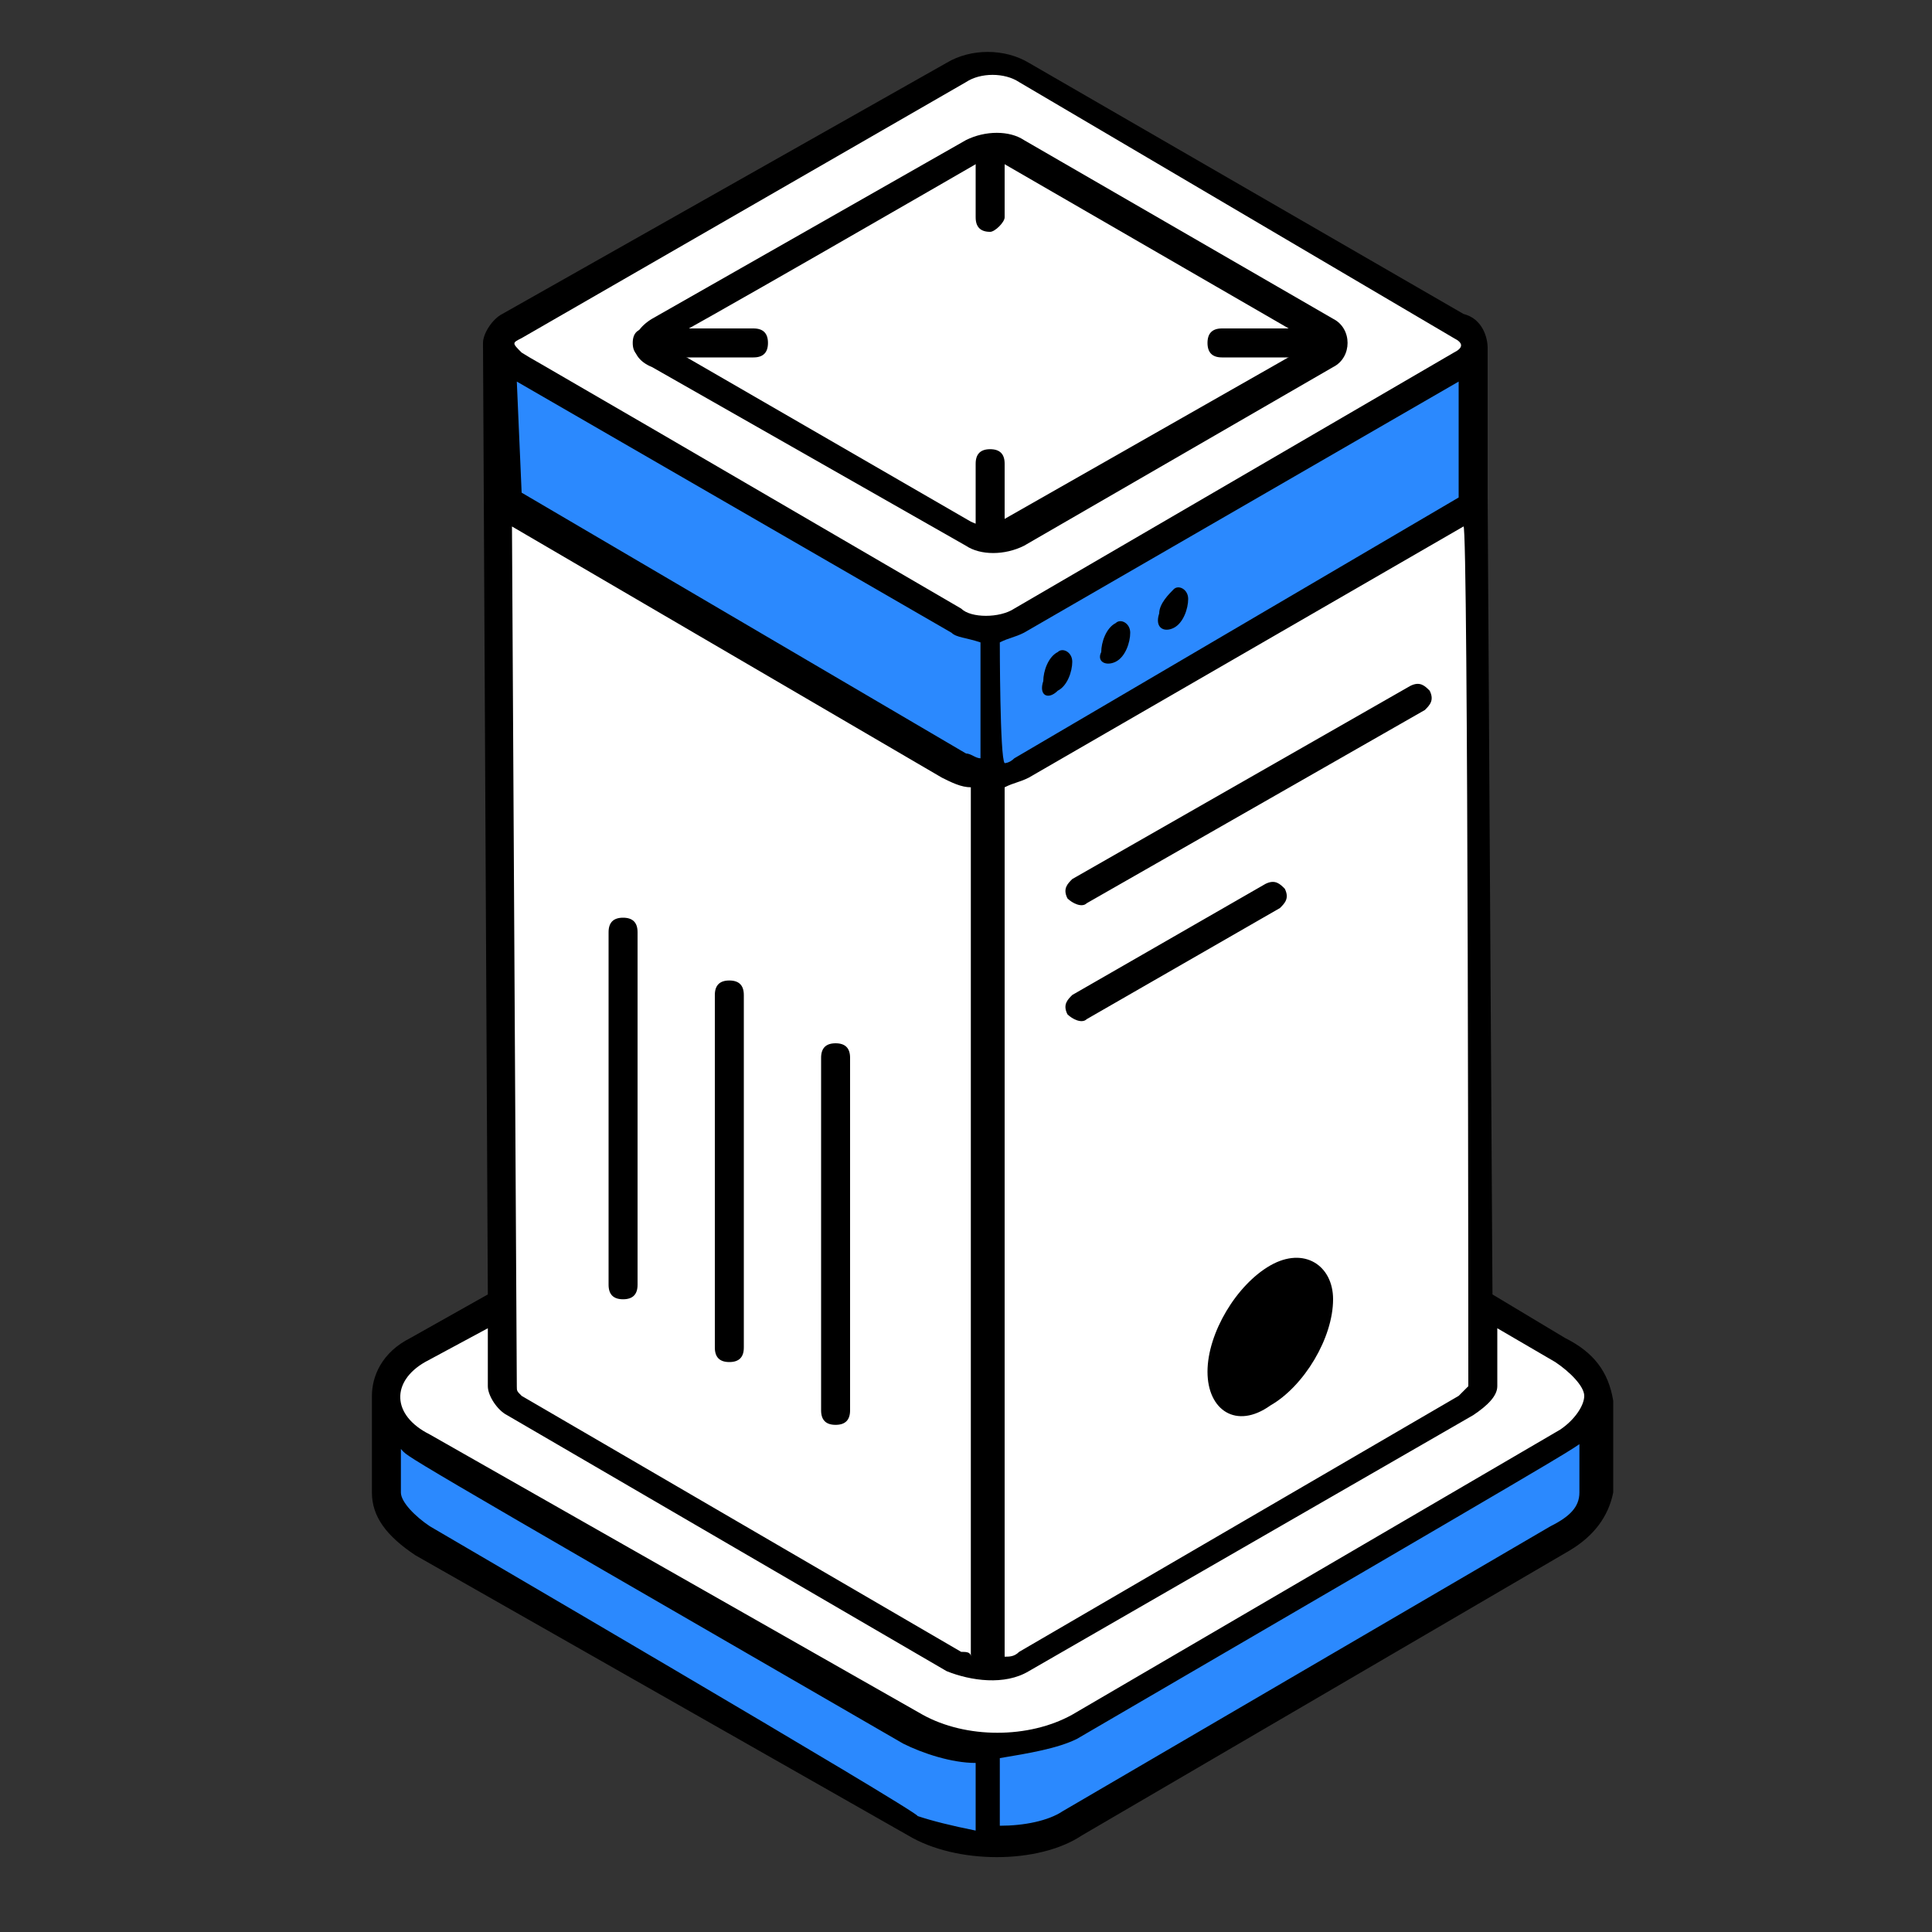
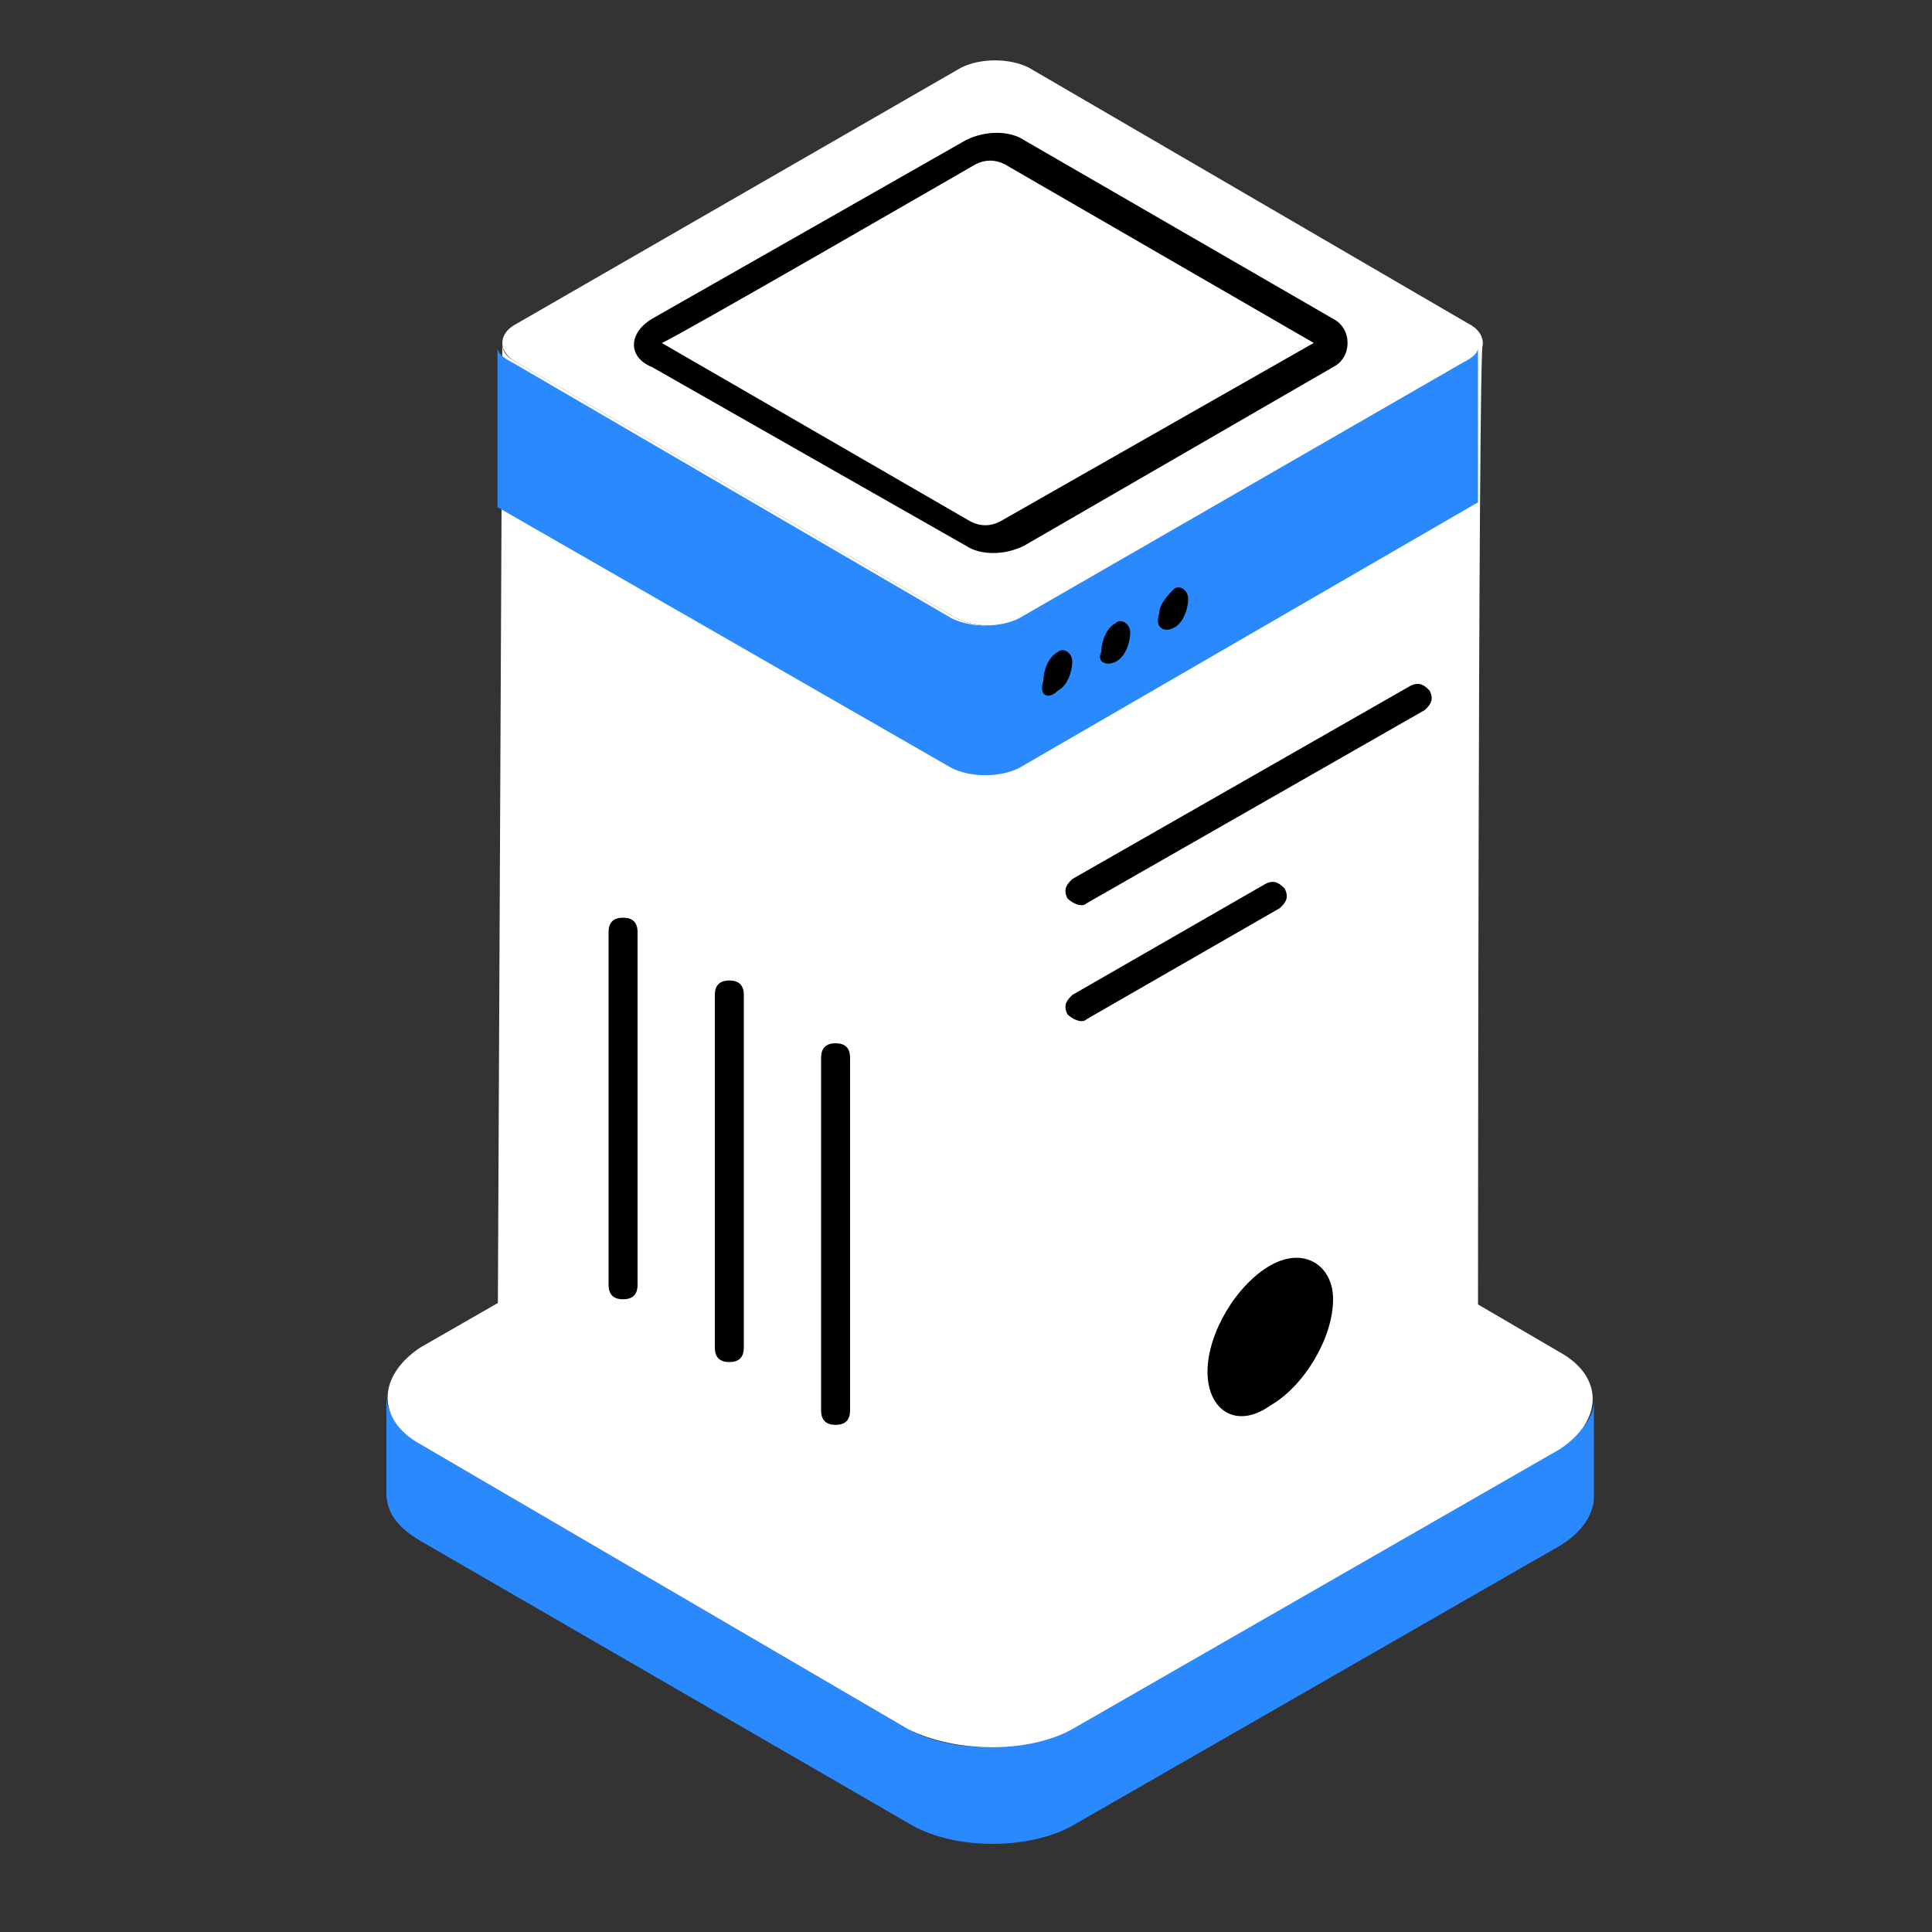
<svg xmlns="http://www.w3.org/2000/svg" version="1.1" id="Livello_1" x="0px" y="0px" viewBox="0 0 40 40" style="enable-background:new 0 0 40 40;" xml:space="preserve">
  <rect x="0" y="0" width="40" height="40" fill="#333333" stroke="none" />
  <style type="text/css">
	.st0{fill:#2B89FE;}
	.st1{fill:#FFFFFF;}
	.st2{fill:#ABD5FD;}
</style>
  <path class="st0" d="M33,29v2c0,0.3-0.2,0.7-0.7,1l-10.1,5.8c-0.9,0.5-2.4,0.5-3.3,0L8.7,31.9c-0.5-0.3-0.7-0.6-0.7-1v-2  c0,0.3,0.2,0.7,0.7,1l10.1,5.9c0.9,0.5,2.4,0.5,3.3,0l10.1-5.9C32.8,29.7,33,29.3,33,29z" />
  <path class="st1" d="M32.3,28c0.9,0.5,0.9,1.4,0,2l-10.1,5.8c-0.9,0.5-2.4,0.5-3.4,0L8.7,29.9c-0.9-0.5-0.9-1.4,0-2l10.1-5.8  c0.9-0.5,2.4-0.5,3.4,0L32.3,28z" />
  <path class="st1" d="M30.6,28.7c0,0.2-0.1,0.3-0.3,0.4l-9.2,5.3c-0.4,0.2-1,0.2-1.4,0l-9.1-5.3c-0.2-0.1-0.3-0.2-0.3-0.4L10.4,7.1  c0,0.2,0.1,0.3,0.3,0.4l9.1,5.3c0.4,0.2,1,0.2,1.4,0l9.2-5.3c0.2-0.1,0.3-0.3,0.3-0.4C30.6,7.1,30.6,28.7,30.6,28.7z" />
  <path class="st1" d="M10.7,6.7c-0.4,0.2-0.4,0.6,0,0.8l9.1,5.3c0.4,0.2,1,0.2,1.4,0l9.2-5.3c0.4-0.2,0.4-0.6,0-0.8l-9.1-5.3  c-0.4-0.2-1-0.2-1.4,0L10.7,6.7z" />
  <path class="st0" d="M30.6,7.2v3.2l-9.5,5.5c-0.4,0.2-1,0.2-1.4,0l-9.4-5.4V7.2c0,0.1,0.1,0.2,0.3,0.3l9.1,5.3c0.4,0.2,1,0.2,1.4,0  l9.2-5.3C30.5,7.4,30.6,7.3,30.6,7.2z" />
-   <path class="st1" d="M13.6,6.9c-0.2,0.1-0.2,0.3,0,0.5l6.5,3.7c0.2,0.1,0.6,0.1,0.9,0l6.5-3.7c0.2-0.1,0.2-0.3,0-0.5l-6.5-3.7  c-0.2-0.1-0.6-0.1-0.9,0L13.6,6.9z" />
-   <path d="M15.6,7.4h-2.2c-0.2,0-0.3-0.1-0.3-0.3s0.1-0.3,0.3-0.3h2.2c0.2,0,0.3,0.1,0.3,0.3S15.8,7.4,15.6,7.4z M27.4,7.4h-2.1  c-0.2,0-0.3-0.1-0.3-0.3s0.1-0.3,0.3-0.3h2.1c0.2,0,0.3,0.1,0.3,0.3S27.5,7.4,27.4,7.4z M20.5,4.8c-0.2,0-0.3-0.1-0.3-0.3V3.1  c0-0.2,0.1-0.3,0.3-0.3c0.2,0,0.3,0.1,0.3,0.3v1.4C20.8,4.6,20.6,4.8,20.5,4.8z M20.5,11.4c-0.2,0-0.3-0.1-0.3-0.3V9.6  c0-0.2,0.1-0.3,0.3-0.3c0.2,0,0.3,0.1,0.3,0.3v1.5C20.8,11.2,20.6,11.4,20.5,11.4z" />
  <g>
    <path class="st1" d="M26.3,26.7c0.1-0.1,0.1,0,0.1,0.1v1c0,0.1-0.1,0.1-0.1,0.2c-0.1,0.1-0.1,0-0.1-0.1v-1   C26.2,26.9,26.3,26.7,26.3,26.7z" />
    <path class="st1" d="M25.9,27.4L25.9,27.4c0.1,0,0.1,0.1,0.1,0.2c-0.2,0.2-0.2,0.5-0.1,0.7c0.1,0.2,0.2,0.2,0.5,0.1   c0.2-0.1,0.4-0.3,0.5-0.6c0.1-0.3,0.1-0.5-0.1-0.6c-0.1,0,0-0.1,0-0.2l0.1-0.1h0.1c0.2,0.2,0.2,0.5,0.1,0.9   c-0.1,0.3-0.3,0.7-0.6,0.8h-0.1c-0.3,0.2-0.5,0.1-0.6-0.2c-0.1-0.2-0.1-0.6,0.2-1C25.8,27.5,25.9,27.4,25.9,27.4z" />
  </g>
  <path class="st2" d="M29.4,14.4l-7,4 M26.3,18.6l-3.9,2.3" />
-   <path d="M32.4,27.7l-1.5-0.9l-0.1-16.5V7.2c0-0.2-0.1-0.6-0.5-0.7l-9-5.2c-0.5-0.3-1.2-0.3-1.7,0l-9.2,5.2C10.2,6.6,10,6.9,10,7.1  l0.1,19.7l-1.6,0.9c-0.6,0.3-0.8,0.8-0.8,1.2v2c0,0.5,0.3,0.9,0.9,1.3L18.8,38c1,0.6,2.7,0.6,3.6,0l10.1-5.9  c0.5-0.3,0.8-0.7,0.9-1.2V29C33.3,28.4,33,28,32.4,27.7z M30.4,28.7c0,0-0.1,0.1-0.2,0.2l-9.1,5.3c-0.1,0.1-0.2,0.1-0.3,0.1v-18  c0.2-0.1,0.3-0.1,0.5-0.2l9-5.2C30.4,10.8,30.4,28.7,30.4,28.7z M19.9,34.2l-9.1-5.3c-0.1-0.1-0.1-0.1-0.1-0.2l-0.1-17.8l8.9,5.2  c0.2,0.1,0.4,0.2,0.6,0.2v18C20.1,34.2,20,34.2,19.9,34.2z M10.7,7.9l9,5.2c0.1,0.1,0.3,0.1,0.6,0.2v2.4c-0.1,0-0.2-0.1-0.3-0.1  l-9.2-5.4L10.7,7.9L10.7,7.9z M20.7,13.3c0.2-0.1,0.3-0.1,0.5-0.2l9-5.2v2.4L21,15.7c-0.1,0.1-0.2,0.1-0.2,0.1  C20.7,15.7,20.7,13.3,20.7,13.3z M10.8,7l9.2-5.3c0.3-0.2,0.8-0.2,1.1,0L30.1,7c0.2,0.1,0.2,0.2,0,0.3L21,12.6  c-0.3,0.2-0.9,0.2-1.1,0c-12-7-8.1-4.7-9.1-5.3C10.6,7.1,10.6,7.1,10.8,7z M8.8,28.2l1.3-0.7v1.2c0,0.2,0.2,0.5,0.4,0.6l9.1,5.3  c0.5,0.2,1.2,0.3,1.7,0l9.2-5.3c0.3-0.2,0.5-0.4,0.5-0.6v-1.2l1.2,0.7c0.3,0.2,0.6,0.5,0.6,0.7c0,0.2-0.2,0.5-0.5,0.7l-10.1,5.9  c-0.9,0.5-2.2,0.5-3.1,0L8.9,29.7C8.1,29.3,8.1,28.6,8.8,28.2z M8.9,31.6c-0.3-0.2-0.6-0.5-0.6-0.7V30c0.2,0.2-0.5-0.2,10.4,6.1  c0.4,0.2,1,0.4,1.5,0.4v1.4c-0.5-0.1-0.9-0.2-1.2-0.3C19,37.5,8.9,31.6,8.9,31.6z M32.7,30.9c0,0.3-0.2,0.5-0.6,0.7l-10.1,5.9  c-0.3,0.2-0.8,0.3-1.3,0.3v-1.4c0.6-0.1,1.2-0.2,1.6-0.4c10.3-6,10.1-5.9,10.4-6.1C32.7,30,32.7,30.9,32.7,30.9z" />
  <path d="M21.9,14.3c0.2-0.1,0.3-0.4,0.3-0.6s-0.2-0.3-0.3-0.2c-0.2,0.1-0.3,0.4-0.3,0.6C21.5,14.4,21.7,14.5,21.9,14.3z M23.1,13.7  c0.2-0.1,0.3-0.4,0.3-0.6s-0.2-0.3-0.3-0.2c-0.2,0.1-0.3,0.4-0.3,0.6C22.7,13.7,22.9,13.8,23.1,13.7z M24.3,13  c0.2-0.1,0.3-0.4,0.3-0.6s-0.2-0.3-0.3-0.2S24,12.5,24,12.7C23.9,13,24.1,13.1,24.3,13z M13.5,7.6l6.5,3.7c0.3,0.2,0.8,0.2,1.2,0  l6.4-3.7c0.2-0.1,0.3-0.3,0.3-0.5c0-0.2-0.1-0.4-0.3-0.5l-6.4-3.7c-0.3-0.2-0.8-0.2-1.2,0l-6.5,3.7C13,6.9,13,7.4,13.5,7.6z   M20.2,3.4c0.2-0.1,0.4-0.1,0.6,0l6.4,3.7l-6.5,3.7c-0.2,0.1-0.4,0.1-0.6,0l-6.4-3.7C13.8,7.1,20.2,3.4,20.2,3.4z M26.3,26.2  c-0.7,0.4-1.3,1.4-1.3,2.2s0.6,1.2,1.3,0.7c0.7-0.4,1.3-1.4,1.3-2.2C27.6,26.2,27,25.8,26.3,26.2z M12.9,19c-0.2,0-0.3,0.1-0.3,0.3  v7.3c0,0.2,0.1,0.3,0.3,0.3s0.3-0.1,0.3-0.3v-7.3C13.2,19.1,13.1,19,12.9,19z M15.1,20.3c-0.2,0-0.3,0.1-0.3,0.3v7.3  c0,0.2,0.1,0.3,0.3,0.3s0.3-0.1,0.3-0.3v-7.3C15.4,20.4,15.3,20.3,15.1,20.3z M17.3,21.6c-0.2,0-0.3,0.1-0.3,0.3v7.3  c0,0.2,0.1,0.3,0.3,0.3c0.2,0,0.3-0.1,0.3-0.3v-7.3C17.6,21.7,17.5,21.6,17.3,21.6z M22.5,18.7l7-4c0.1-0.1,0.2-0.2,0.1-0.4  c-0.1-0.1-0.2-0.2-0.4-0.1l-7,4c-0.1,0.1-0.2,0.2-0.1,0.4C22.2,18.7,22.4,18.8,22.5,18.7z M22.5,21.1l4-2.3c0.1-0.1,0.2-0.2,0.1-0.4  c-0.1-0.1-0.2-0.2-0.4-0.1l-4,2.3c-0.1,0.1-0.2,0.2-0.1,0.4C22.2,21.1,22.4,21.2,22.5,21.1z" />
</svg>